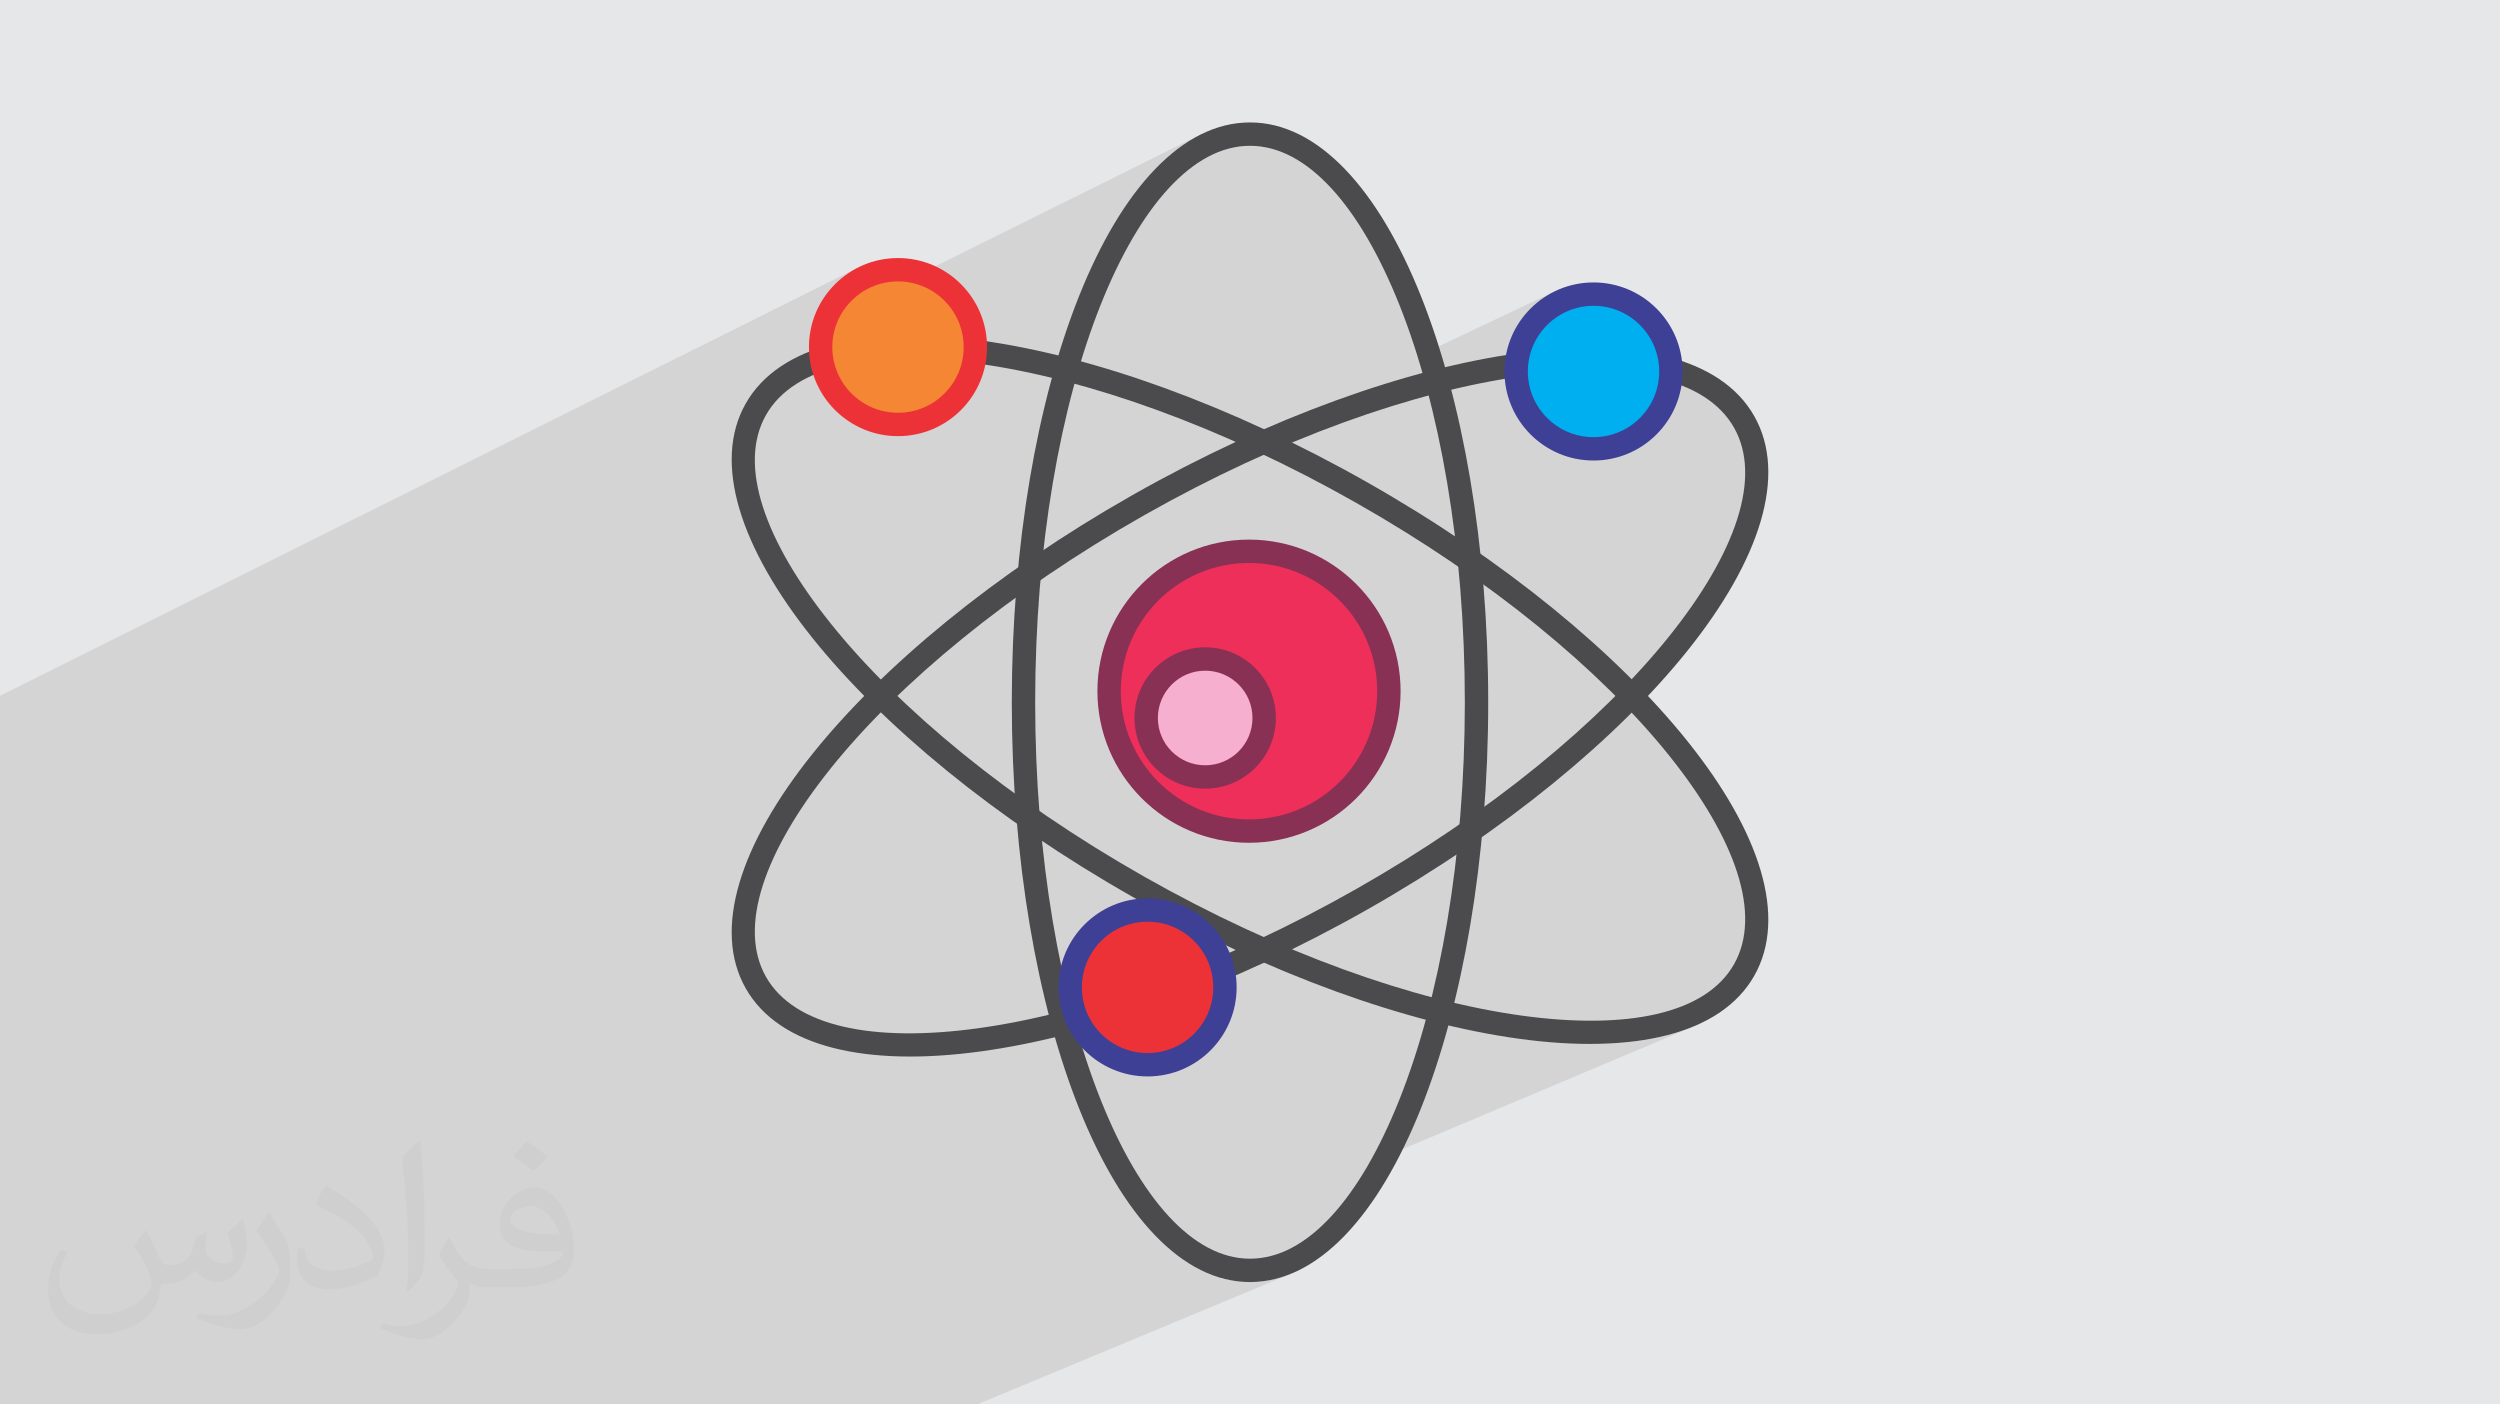
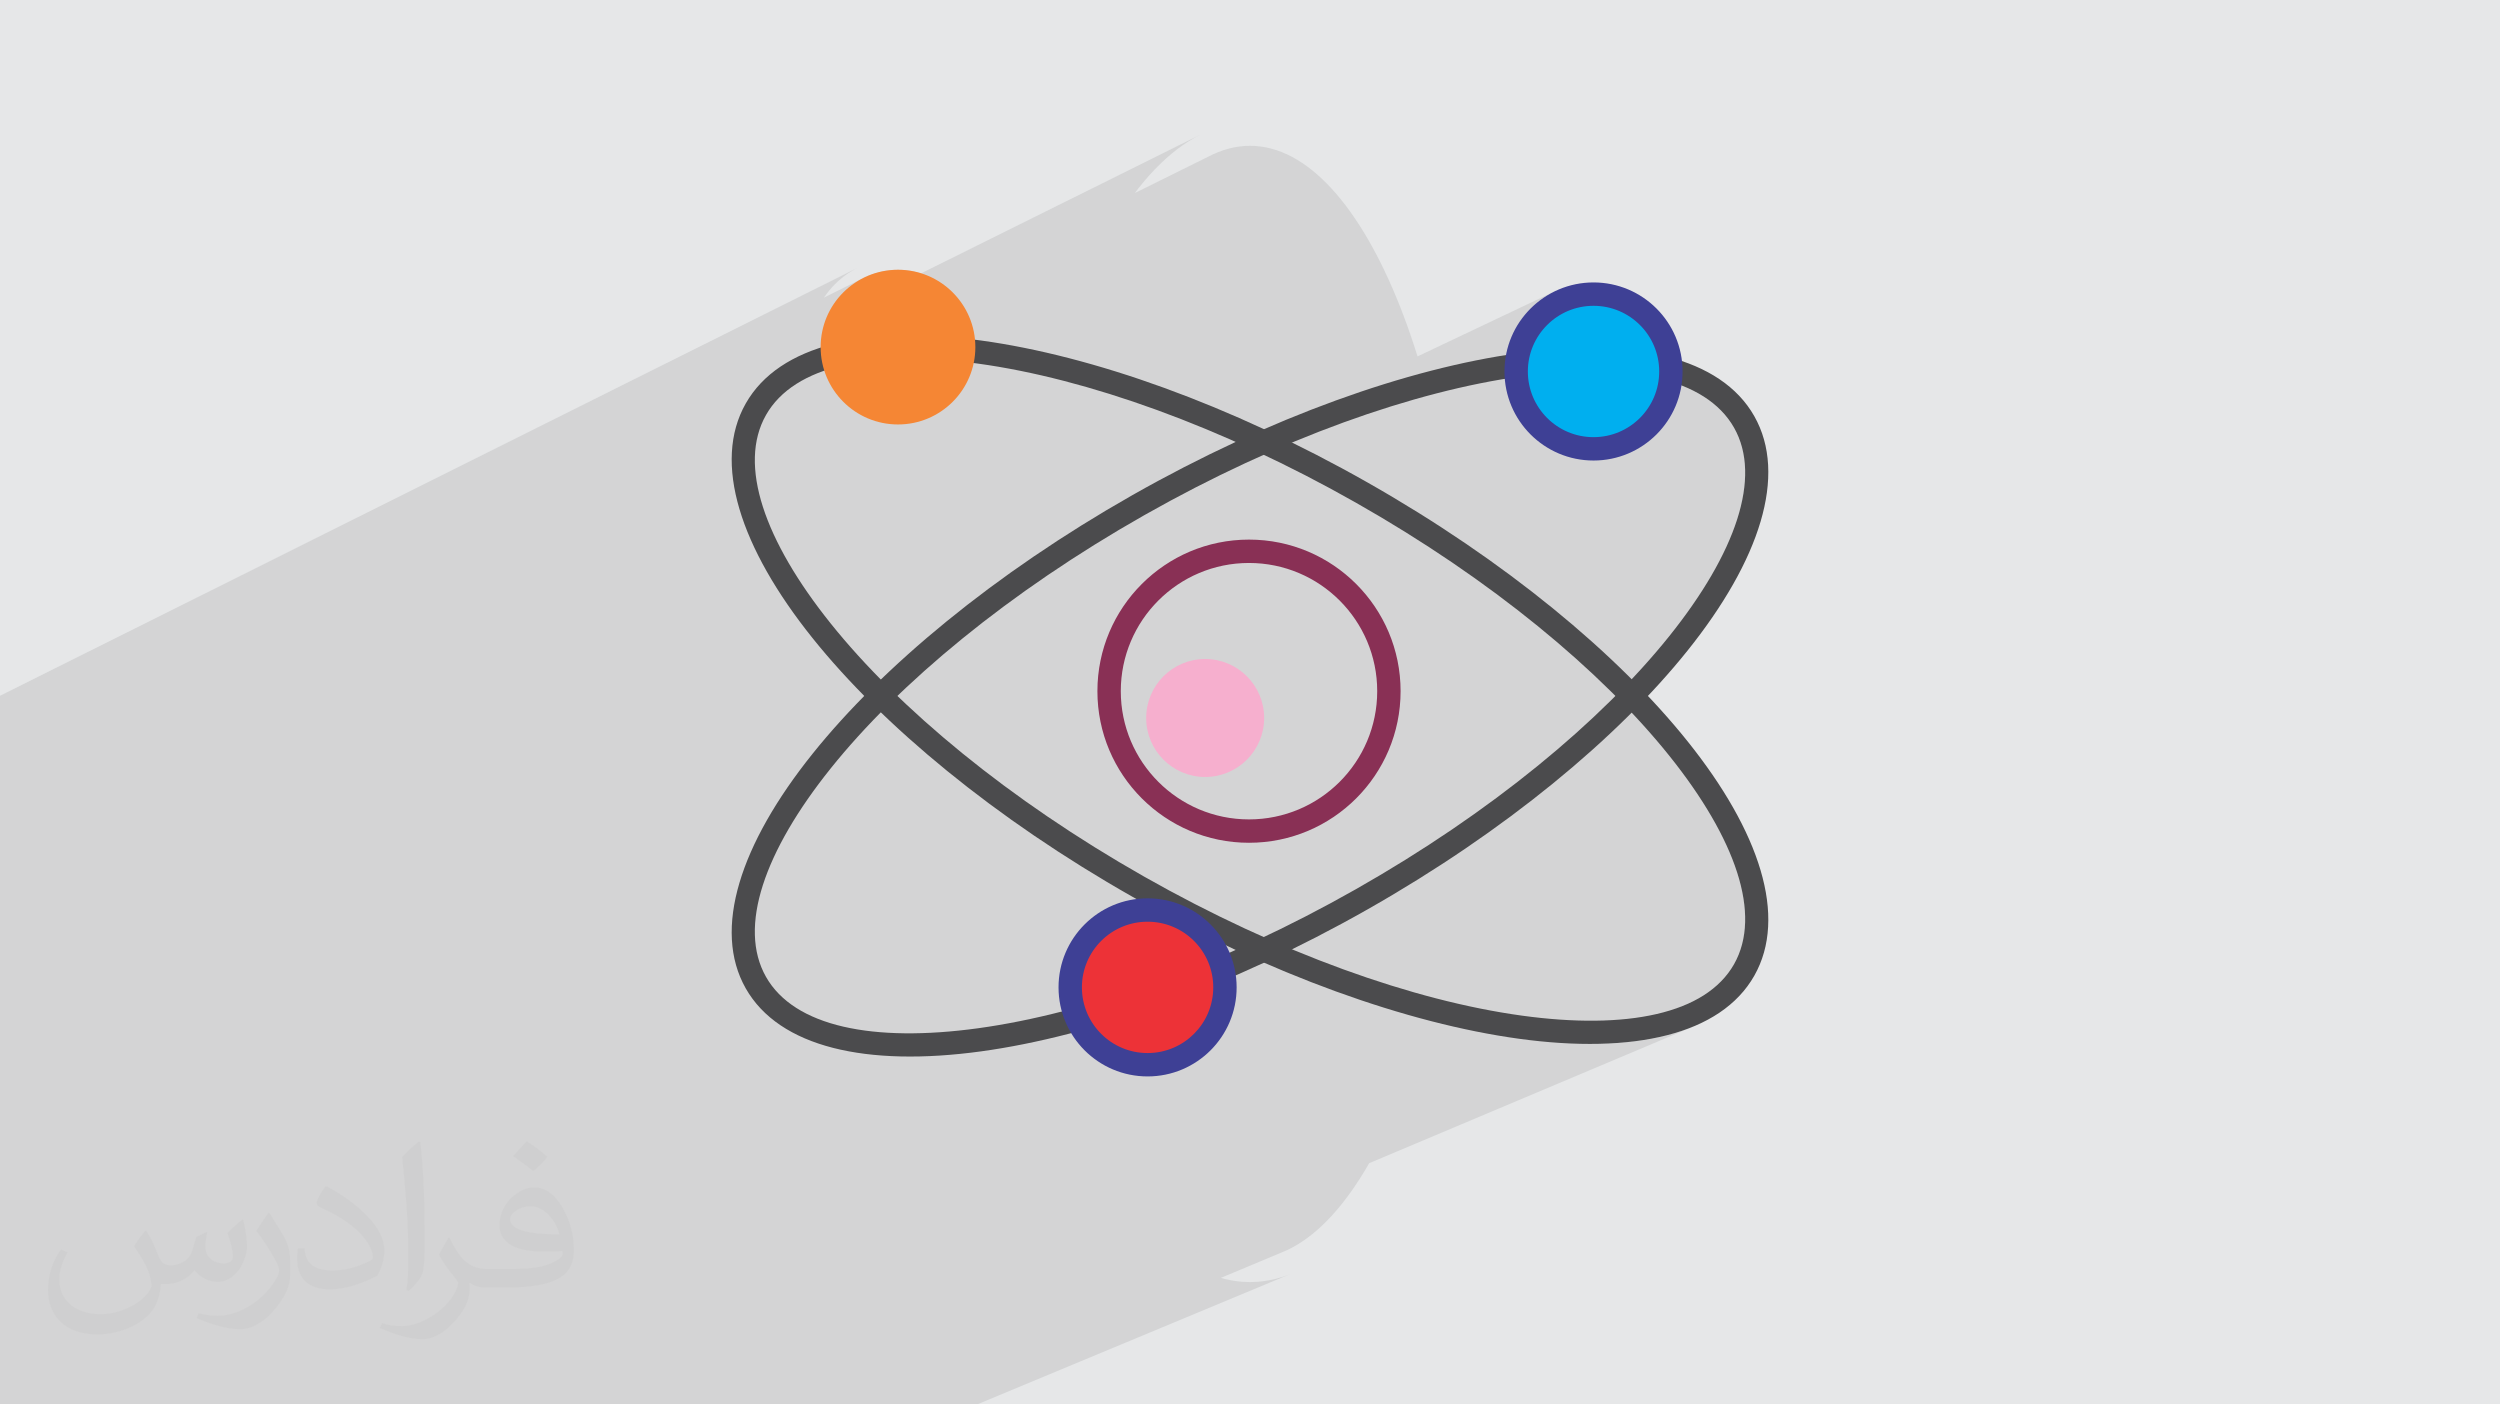
<svg xmlns="http://www.w3.org/2000/svg" xml:space="preserve" width="94.192mm" height="52.917mm" version="1.1" style="shape-rendering:geometricPrecision; text-rendering:geometricPrecision; image-rendering:optimizeQuality; fill-rule:evenodd; clip-rule:evenodd" viewBox="0 0 9419.16 5291.66">
  <defs>
    <style type="text/css">
   
    .fil11 {fill:#F6AFCE}
    .fil6 {fill:#F58634}
    .fil9 {fill:#ED2F59}
    .fil8 {fill:#ED3237}
    .fil4 {fill:#00AFEF}
    .fil0 {fill:#E6E7E8}
    .fil3 {fill:#4B4B4D;fill-rule:nonzero}
    .fil7 {fill:#ED3237;fill-rule:nonzero}
    .fil10 {fill:#893055;fill-rule:nonzero}
    .fil5 {fill:#3E4095;fill-rule:nonzero}
    .fil2 {fill:#373435;fill-opacity:0.031}
    .fil1 {fill:#373435;fill-opacity:0.102}
   
  </style>
  </defs>
  <g id="Layer_x0020_1">
    <polygon class="fil0" points="-0,0 9419.16,0 9419.16,5291.66 -0,5291.66 " />
    <polygon class="fil1" points="-0,4615.25 -0,4614.81 -0,4598.31 -0,4553.83 -0,4551.17 -0,4538.85 -0,4533.97 -0,4513.63 -0,4509.13 -0,4508.43 -0,4495.47 -0,4452.3 -0,4429.7 -0,4413.83 -0,4321.81 -0,4296.73 -0,4291.97 -0,4277.43 -0,4268.81 -0,4267.1 -0,4222.45 -0,4212.58 -0,4177.77 -0,4111.17 -0,4104.49 -0,4067.27 -0,3978.11 -0,3963.69 -0,3962.65 -0,3920.28 -0,3895.79 -0,3888.7 -0,3888.42 -0,3876.36 -0,3873.65 -0,3857.06 -0,3670.88 -0,3322.71 -0,3287.56 -0,3276.62 -0,3231.11 -0,3205 -0,3169.51 -0,3106.34 -0,3086.47 -0,3056.59 -0,2923.37 -0,2906.88 -0,2876.36 -0,2858.34 -0,2842.7 -0,2831.73 -0,2817.27 -0,2752.95 -0,2727.49 -0,2713.94 -0,2667.89 -0,2639.72 -0,2621.49 3237.9,1005.35 3223.43,1012.76 3209.38,1020.84 3195.77,1029.56 3182.61,1038.92 3169.94,1048.88 3157.76,1059.42 3146.11,1070.53 3135,1082.18 3124.46,1094.35 3114.5,1107.03 3105.14,1120.18 3104.5,1121.18 3244.42,1051.47 3269.89,1039.2 3296.67,1029.39 3324.61,1022.21 3353.55,1017.79 3383.35,1016.29 3413.15,1017.79 3442.09,1022.21 3470.02,1029.39 3470.67,1029.63 4523.85,506.68 4501.54,518.51 4479.47,531.65 4457.63,546.07 4436.02,561.77 4414.67,578.73 4393.57,596.92 4372.74,616.33 4352.17,636.95 4331.88,658.75 4311.87,681.72 4292.15,705.84 4275.7,727.22 4570.66,581.28 4590.13,572.9 4609.74,565.76 4629.48,559.89 4649.34,555.29 4669.31,551.99 4689.4,550 4709.59,549.33 4729.78,550 4749.87,551.99 4769.84,555.29 4789.7,559.89 4809.44,565.76 4829.05,572.9 4848.52,581.28 4867.84,590.89 4887.02,601.71 4906.04,613.72 4924.91,626.92 4943.6,641.29 4962.12,656.8 4980.46,673.44 4998.61,691.21 5016.57,710.07 5034.32,730.01 5051.87,751.03 5069.21,773.1 5086.33,796.2 5103.22,820.32 5119.88,845.45 5136.3,871.56 5152.48,898.65 5168.4,926.69 5184.07,955.68 5199.47,985.58 5214.6,1016.4 5229.46,1048.1 5244.03,1080.68 5258.31,1114.13 5272.3,1148.41 5286.42,1184.68 5300.19,1221.79 5313.61,1259.73 5326.66,1298.49 5339.35,1338.03 5340.79,1342.76 5858.43,1097.2 5843.97,1104.61 5829.92,1112.69 5816.31,1121.41 5803.15,1130.77 5790.48,1140.73 5778.3,1151.27 5766.65,1162.38 5755.54,1174.03 5745,1186.2 5735.04,1198.88 5728.87,1207.55 5890.43,1131.05 5917.21,1121.24 5945.14,1114.06 5974.08,1109.64 6003.88,1108.14 6033.68,1109.64 6062.62,1114.06 6090.55,1121.24 6117.33,1131.05 6142.81,1143.32 6166.84,1157.92 6189.28,1174.7 6209.98,1193.51 6228.79,1214.21 6245.57,1236.65 6260.17,1260.68 6272.44,1286.16 6282.25,1312.94 6289.43,1340.87 6293.85,1369.81 6295.35,1399.61 6293.85,1429.41 6292.64,1437.31 6315.03,1444.66 6337.66,1453.1 6359.39,1462.27 6380.18,1472.16 6400.03,1482.77 6418.91,1494.1 6436.81,1506.17 6453.71,1518.96 6469.59,1532.49 6484.44,1546.75 6498.23,1561.75 6510.96,1577.49 6522.61,1593.97 6533.15,1611.2 6542.53,1629.08 6550.7,1647.53 6557.68,1666.53 6563.48,1686.07 6568.11,1706.13 6571.58,1726.7 6573.89,1747.76 6575.07,1769.31 6575.12,1791.33 6574.05,1813.8 6571.87,1836.72 6568.6,1860.07 6564.24,1883.83 6558.81,1907.99 6552.31,1932.54 6544.76,1957.47 6536.17,1982.76 6526.55,2008.39 6515.91,2034.36 6504.25,2060.65 6491.6,2087.25 6477.96,2114.14 6463.35,2141.32 6447.77,2168.76 6431.23,2196.45 6413.75,2224.39 6395.33,2252.55 6375.99,2280.92 6355.74,2309.49 6334.59,2338.25 6312.54,2367.18 6289.62,2396.27 6265.02,2426.47 6239.52,2456.78 6213.13,2487.2 6185.85,2517.7 6157.71,2548.27 6128.7,2578.9 6098.84,2609.57 6086.36,2622.05 6098.83,2634.53 6128.69,2665.2 6157.7,2695.83 6185.84,2726.4 6213.12,2756.9 6239.51,2787.32 6265.01,2817.63 6289.61,2847.83 6312.53,2876.92 6334.58,2905.85 6355.73,2934.61 6375.98,2963.18 6395.32,2991.55 6413.74,3019.72 6431.22,3047.65 6447.76,3075.34 6463.34,3102.78 6477.95,3129.96 6491.59,3156.85 6504.24,3183.45 6515.9,3209.74 6526.54,3235.71 6536.16,3261.35 6544.75,3286.64 6552.3,3311.56 6558.8,3336.12 6564.23,3360.28 6568.59,3384.04 6571.86,3407.39 6574.04,3430.3 6575.11,3452.78 6575.06,3474.8 6573.89,3496.35 6571.57,3517.41 6568.11,3537.98 6563.48,3558.04 6557.68,3577.58 6550.7,3596.58 6542.53,3615.03 6533.15,3632.91 6522.61,3650.14 6510.96,3666.62 6498.23,3682.36 6484.44,3697.36 6469.59,3711.62 6453.7,3725.14 6436.81,3737.94 6418.91,3750 6400.03,3761.34 6380.18,3771.95 6359.39,3781.83 6002.09,3933.03 6025.21,3932.78 6059.91,3931.59 6093.84,3929.59 6127,3926.78 6159.35,3923.16 6190.89,3918.72 6221.58,3913.47 6251.42,3907.4 6280.39,3900.5 6308.46,3892.78 6335.62,3884.23 6361.85,3874.86 6387.12,3864.65 5158.39,4382.59 5152.48,4393 5136.3,4420.09 5119.88,4446.2 5103.22,4471.33 5086.33,4495.46 5069.21,4518.56 5051.87,4540.63 5034.32,4561.64 5016.57,4581.59 4998.61,4600.45 4980.46,4618.21 4962.12,4634.86 4943.6,4650.37 4924.91,4664.73 4906.04,4677.93 4887.02,4689.95 4867.84,4700.77 4848.52,4710.38 4829.05,4718.76 4599.8,4814.58 4615.18,4818.85 4638.52,4823.87 4662.03,4827.48 4685.73,4829.66 4709.59,4830.39 4733.46,4829.66 4757.15,4827.48 4780.67,4823.87 4804,4818.85 4827.14,4812.43 4850.08,4804.63 4872.82,4795.47 3680.82,5291.66 3603.06,5291.66 3458.39,5291.66 3001.78,5291.66 2791.6,5291.66 2625.61,5291.66 2569.79,5291.66 2484.64,5291.66 1540.87,5291.66 1492.06,5291.66 1474.75,5291.66 1436.13,5291.66 1331.74,5291.66 1291.01,5291.66 1036.82,5291.66 983.02,5291.66 966.06,5291.66 762.69,5291.66 736.54,5291.66 700.08,5291.66 676.99,5291.66 544.86,5291.66 437.92,5291.66 231.05,5291.66 182.36,5291.66 82.15,5291.66 80.03,5291.66 32.64,5291.66 -0,5291.66 -0,5284.38 -0,5283.77 -0,5283.29 -0,5277.62 -0,5239.4 -0,5214.07 -0,5197.04 -0,5127.77 -0,5046.52 -0,5029.26 -0,5002.25 -0,4994.71 -0,4957.96 -0,4957.11 -0,4946.49 -0,4925.75 -0,4889.45 -0,4852.84 -0,4715.68 -0,4684.79 " />
    <path class="fil2" d="M550.85 4636.82c17.98,27.25 29.64,53.44 41.02,82.55 8.46,16.94 12.95,48.16 52.65,48.16 11.63,0 28.32,-3.43 43.13,-11.63 16.66,-8.74 29.36,-21.97 35.99,-42.06l15.87 -53.44 38.63 -19.05 2.64 2.64c-5.28,20.12 -6.6,39.42 -6.6,54.51 0,44.7 38.63,61.65 69.32,61.65 17.98,0 34.14,-8.74 34.14,-25.15 0,-21.16 -8.99,-57.15 -20.65,-89.43 17.98,-17.98 35.99,-35.99 56.62,-50.55l3.17 1.6c8.99,38.1 14.02,75.67 14.02,100.81 0,24.61 -10.85,51.87 -19.84,69.6 -18.52,34.92 -51.33,62.71 -91.01,62.71 -30.15,0 -63.75,-15.09 -86.79,-43.13l-1.32 0c-21.69,27 -55.3,51.33 -109.02,51.33l-16.66 0c-2.64,35.46 -10.31,60.58 -21.97,83.08 -32,62.43 -127,106.63 -216.43,106.63 -124.36,0 -186.79,-71.7 -186.79,-167.21 0,-59 19.3,-113.77 48.95,-152.65l24.33 10.06c-18.52,35.46 -30.96,68.78 -30.96,101.6 0,89.43 72.77,132.03 156.64,132.03 77.8,0 174.09,-49.48 191.57,-106.88 -6.6,-62.71 -30.15,-92.07 -66.14,-149.22 10.85,-19.05 24.87,-38.1 42.34,-58.47l3.17 0 0 0 0 0 -0.02 -0.09zm1434.31 -336.55c26.19,16.41 51.87,35.71 76.99,57.94 -14.02,19.84 -31.5,37.85 -53.19,53.72 -25.15,-20.37 -50.27,-37.85 -75.95,-56.36 17.45,-19.58 34.67,-38.35 52.12,-55.3l0 0 0 0 0 0 0 0 0 0 0.03 0zm13.49 244.48c-42.34,0 -76.99,27.79 -76.99,48.41 0,44.2 84.66,57.94 186,57.4 -12.7,-51.87 -57.15,-105.84 -109.02,-105.84l0.01 0.03zm-95 236.55c55.04,0 103.2,-1.6 139.95,-10.85 41.02,-10.31 75.67,-30.96 75.67,-45.24 0,-3.71 0,-8.2 -1.32,-11.91 -23.01,2.11 -49.48,2.11 -72.49,2.11 -74.6,0 -131.75,-16.94 -154.25,-58.75 -5.56,-11.63 -9.52,-24.61 -9.52,-39.42 0,-40.49 17.45,-79.91 48.16,-107.16 25.65,-22.48 53.97,-36.5 82.8,-36.5 52.12,0 93.65,41.81 122.76,107.7 15.87,35.99 26.72,77.52 26.72,129.92 0,34.92 -9.52,64.29 -31.22,85.98 -40.49,39.17 -115.09,53.97 -229.39,53.97l-51.87 0 0 0 -13.49 0c-28.32,0 -48.69,-5.03 -64.82,-17.45l-2.64 0c0.79,6.6 1.32,12.95 1.32,19.05 0,25.65 -8.46,58.47 -25.65,84.66 -50.8,75.41 -105.84,108.2 -153.47,108.2 -48.16,0 -107.16,-18.52 -160.35,-42.6l9.52 -18.52c17.2,7.14 41.02,11.91 73.81,11.91 85.98,0 198.96,-82.55 212.98,-163.25 -3.17,-6.6 -8.99,-15.34 -17.2,-24.61 -25.15,-29.9 -41.02,-54.76 -55.83,-80.95 12.7,-25.15 24.33,-45.24 35.18,-63.5l4.5 -0.53c36.78,74.88 70.1,117.73 144.45,117.73l11.63 0 0 0 53.97 0 0 0 0 0 0 0 0 0 0 0 0.09 0.01zm-372.54 79.12c6.35,-34.39 6.88,-73.02 6.88,-109.02l0 -53.44c0,-99.75 -12.7,-244.73 -23.01,-339.19 17.98,-19.3 43.13,-42.06 62.97,-57.4l5.82 1.6c13.49,118.8 16.66,256.39 16.66,383.64 0,33.35 -1.32,65.89 -4.5,89.69 -1.85,30.15 -19.3,52.91 -56.62,87.83l-8.2 -3.71zm-383.38 -157.43c1.85,46.84 24.87,83.62 105.31,83.62 50.01,0 92.33,-12.95 139.17,-35.18 8.46,-3.71 12.95,-8.74 12.95,-12.95 0,-29.36 -22.48,-68.25 -60.32,-103.71 -36.78,-33.35 -85.47,-62.71 -130.96,-82.3 -15.62,-6.6 -20.65,-13.49 -20.65,-20.12 0,-13.49 17.98,-41.81 32.82,-62.18l5.03 -0.53c52.12,27.25 110.34,67.74 153.47,112.7 39.17,41.53 63.5,83.62 63.5,129.39 0,33.86 -10.31,65.61 -27,95.25 -57.15,28.83 -118.01,50.8 -178.33,50.8 -73.28,0 -123.29,-34.39 -123.29,-115.09 0,-8.74 0,-22.22 3.17,-39.7l25.15 0 0 0 0 0 0 0 0 0 0 0 -0.02 0zm-132.57 -133.1l45.52 73.56c16.66,27.25 32.28,56.9 32.28,103.71l0 59.79c0,48.41 -30.96,100.28 -80.95,151.61 -39.17,34.67 -73.81,49.48 -105.84,49.48 -47.62,0 -102.13,-14.81 -165.1,-41.81l7.14 -18.52c19.84,5.28 42.85,9.78 71.17,9.78 90.5,-0.53 183.08,-66.67 225.42,-147.37 5.03,-9.27 6.88,-17.98 6.88,-24.08 0,-9.27 -5.03,-19.58 -8.99,-28.83 -23.01,-43.38 -48.69,-83.08 -76.99,-119.86 14.81,-23.29 29.64,-45.77 45.77,-68l3.71 0.53 0 0 0 0 0 0 0 0 0 0 -0.02 0.01z" />
    <g id="_2443443143520">
-       <path class="fil3" d="M4709.59 461.26c255.44,0 482.94,250.24 644.24,654.81 156.46,392.42 253.24,933.35 253.24,1529.75 0,596.41 -96.78,1137.34 -253.24,1529.76 -161.3,404.57 -388.79,654.81 -644.24,654.81 -255.44,0 -482.94,-250.24 -644.24,-654.81 -156.46,-392.42 -253.24,-933.35 -253.24,-1529.76 0,-596.4 96.78,-1137.33 253.24,-1529.75 161.3,-404.57 388.8,-654.81 644.24,-654.81zm562.71 687.15c-147.58,-370.14 -346.81,-599.08 -562.71,-599.08 -215.9,0 -415.14,228.94 -562.71,599.08 -152.42,382.29 -246.71,911.64 -246.71,1497.41 0,585.78 94.29,1115.13 246.71,1497.42 147.57,370.14 346.81,599.09 562.71,599.09 215.9,0 415.13,-228.95 562.71,-599.09 152.42,-382.29 246.7,-911.64 246.7,-1497.42 0,-585.77 -94.28,-1115.12 -246.7,-1497.41z" />
      <path class="fil3" d="M6609.52 1567.85c126.09,222.25 20.77,543.59 -251.45,883.46 -263.9,329.49 -686.64,680.52 -1205.64,974.99 -519.01,294.47 -1037.28,477.3 -1455.64,534.85 -431.25,59.31 -761.04,-15.11 -887.13,-237.34 -126.09,-222.25 -20.77,-543.59 251.45,-883.46 263.39,-328.85 685.01,-679.16 1202.65,-973.28l3.01 -1.73c519,-294.46 1037.26,-477.29 1455.62,-534.83 431.26,-59.32 761.04,15.11 887.13,237.34zm-319.9 828.42c249.17,-311.09 350.03,-597.36 243.53,-785.07 -106.51,-187.73 -404.07,-247.98 -799.06,-193.65 -407.15,55.99 -912.94,234.62 -1421.23,522.61l-2.76 1.56c-509.2,288.91 -923.06,632.2 -1180.54,953.67 -249.17,311.09 -350.03,597.37 -243.53,785.07 106.51,187.72 404.07,247.98 799.07,193.65 407.88,-56.1 914.77,-235.27 1423.98,-524.17 509.2,-288.91 923.06,-632.2 1180.54,-953.67z" />
      <path class="fil3" d="M2886.03 1563.64c-106.5,187.7 -5.64,473.98 243.52,785.07 257.48,321.46 671.34,664.76 1180.54,953.66 509.22,288.92 1016.11,468.09 1423.99,524.18 394.99,54.33 692.56,-5.92 799.07,-193.64 106.49,-187.71 5.63,-473.99 -243.54,-785.08 -257.48,-321.47 -671.34,-664.76 -1180.54,-953.67 -509.2,-288.9 -1016.1,-468.07 -1423.98,-524.17 -394.99,-54.33 -692.55,5.93 -799.06,193.65zm175.07 840.11c-272.22,-339.87 -377.54,-661.21 -251.44,-883.45 126.09,-222.24 455.87,-296.66 887.13,-237.35 418.36,57.55 936.63,240.38 1455.63,534.84 519,294.47 941.74,645.51 1205.65,975 272.22,339.87 377.54,661.22 251.45,883.46 -126.09,222.23 -455.88,296.66 -887.13,237.34 -418.36,-57.54 -936.64,-240.38 -1455.63,-534.84 -519.02,-294.48 -941.76,-645.52 -1205.66,-975z" />
      <circle class="fil4" cx="6003.88" cy="1399.61" r="291.47" />
      <path class="fil5" d="M6003.88 1064.11c92.64,0 176.52,37.56 237.23,98.27 60.71,60.71 98.27,144.59 98.27,237.23 0,92.64 -37.56,176.52 -98.27,237.23 -60.71,60.71 -144.59,98.27 -237.23,98.27 -92.64,0 -176.51,-37.56 -237.23,-98.27 -60.71,-60.71 -98.27,-144.59 -98.27,-237.23 0,-92.64 37.56,-176.52 98.27,-237.23 60.72,-60.71 144.59,-98.27 237.23,-98.27zm174.97 160.54c-44.78,-44.78 -106.64,-72.47 -174.97,-72.47 -68.33,0 -130.19,27.69 -174.97,72.47 -44.77,44.77 -72.47,106.63 -72.47,174.96 0,68.33 27.7,130.19 72.47,174.97 44.78,44.77 106.64,72.47 174.97,72.47 68.33,0 130.19,-27.7 174.97,-72.47 44.77,-44.78 72.47,-106.64 72.47,-174.97 0,-68.33 -27.7,-130.19 -72.47,-174.96z" />
      <circle class="fil6" cx="3383.35" cy="1307.76" r="291.47" />
-       <path class="fil7" d="M3383.35 972.26c92.64,0 176.52,37.56 237.23,98.27 60.71,60.71 98.27,144.59 98.27,237.23 0,92.64 -37.56,176.51 -98.27,237.23 -60.71,60.71 -144.59,98.27 -237.23,98.27 -92.64,0 -176.52,-37.56 -237.24,-98.27 -60.71,-60.72 -98.26,-144.59 -98.26,-237.23 0,-92.64 37.55,-176.52 98.26,-237.23 60.72,-60.71 144.6,-98.27 237.24,-98.27zm174.96 160.53c-44.77,-44.77 -106.64,-72.47 -174.96,-72.47 -68.33,0 -130.2,27.7 -174.97,72.47 -44.77,44.77 -72.47,106.64 -72.47,174.97 0,68.33 27.7,130.19 72.47,174.96 44.77,44.78 106.64,72.47 174.97,72.47 68.32,0 130.19,-27.69 174.96,-72.47 44.77,-44.77 72.47,-106.63 72.47,-174.96 0,-68.33 -27.7,-130.2 -72.47,-174.97z" />
      <circle class="fil8" cx="4323.7" cy="3720.11" r="291.47" />
      <path class="fil5" d="M4323.7 3384.61c92.64,0 176.52,37.55 237.23,98.27 60.71,60.71 98.27,144.59 98.27,237.23 0,92.64 -37.56,176.52 -98.27,237.23 -60.71,60.71 -144.59,98.27 -237.23,98.27 -92.64,0 -176.52,-37.56 -237.24,-98.27 -60.71,-60.71 -98.26,-144.59 -98.26,-237.23 0,-92.64 37.55,-176.52 98.26,-237.23 60.72,-60.72 144.6,-98.27 237.24,-98.27zm174.96 160.53c-44.77,-44.77 -106.64,-72.47 -174.96,-72.47 -68.33,0 -130.19,27.7 -174.97,72.47 -44.77,44.78 -72.47,106.64 -72.47,174.97 0,68.33 27.7,130.19 72.47,174.96 44.78,44.78 106.64,72.47 174.97,72.47 68.32,0 130.19,-27.69 174.96,-72.47 44.77,-44.77 72.47,-106.63 72.47,-174.96 0,-68.33 -27.7,-130.19 -72.47,-174.97z" />
-       <circle class="fil9" cx="4705.81" cy="2604.15" r="527.09" />
      <path class="fil10" d="M4705.81 2033.03c157.71,0 300.49,63.93 403.84,167.28 103.36,103.35 167.29,246.14 167.29,403.84 0,157.71 -63.93,300.5 -167.29,403.85 -103.35,103.35 -246.13,167.28 -403.84,167.28 -157.7,0 -300.49,-63.93 -403.84,-167.28 -103.36,-103.35 -167.29,-246.14 -167.29,-403.85 0,-157.7 63.93,-300.49 167.29,-403.84 103.35,-103.35 246.14,-167.28 403.84,-167.28zm341.58 229.55c-87.41,-87.42 -208.19,-141.49 -341.58,-141.49 -133.39,0 -254.17,54.07 -341.58,141.49 -87.41,87.41 -141.48,208.18 -141.48,341.57 0,133.4 54.07,254.17 141.48,341.58 87.41,87.42 208.19,141.49 341.58,141.49 133.39,0 254.17,-54.07 341.58,-141.49 87.41,-87.41 141.48,-208.18 141.48,-341.58 0,-133.39 -54.07,-254.16 -141.48,-341.57z" />
      <circle class="fil11" cx="4540.68" cy="2705.12" r="222.26" />
-       <path class="fil10" d="M4540.68 2438.82c73.53,0 140.1,29.81 188.29,78 48.19,48.19 78,114.77 78,188.3 0,73.53 -29.81,140.1 -78,188.29 -48.19,48.19 -114.76,78 -188.29,78 -73.53,0 -140.11,-29.81 -188.29,-78 -48.19,-48.19 -78,-114.76 -78,-188.29 0,-73.53 29.81,-140.11 78,-188.3 48.18,-48.19 114.76,-78 188.29,-78zm126.03 140.27c-32.25,-32.25 -76.81,-52.2 -126.03,-52.2 -49.22,0 -93.78,19.95 -126.03,52.2 -32.25,32.25 -52.2,76.81 -52.2,126.03 0,49.21 19.95,93.77 52.2,126.02 32.25,32.25 76.81,52.2 126.03,52.2 49.22,0 93.78,-19.95 126.03,-52.2 32.25,-32.25 52.2,-76.81 52.2,-126.02 0,-49.22 -19.95,-93.78 -52.2,-126.03z" />
    </g>
  </g>
</svg>